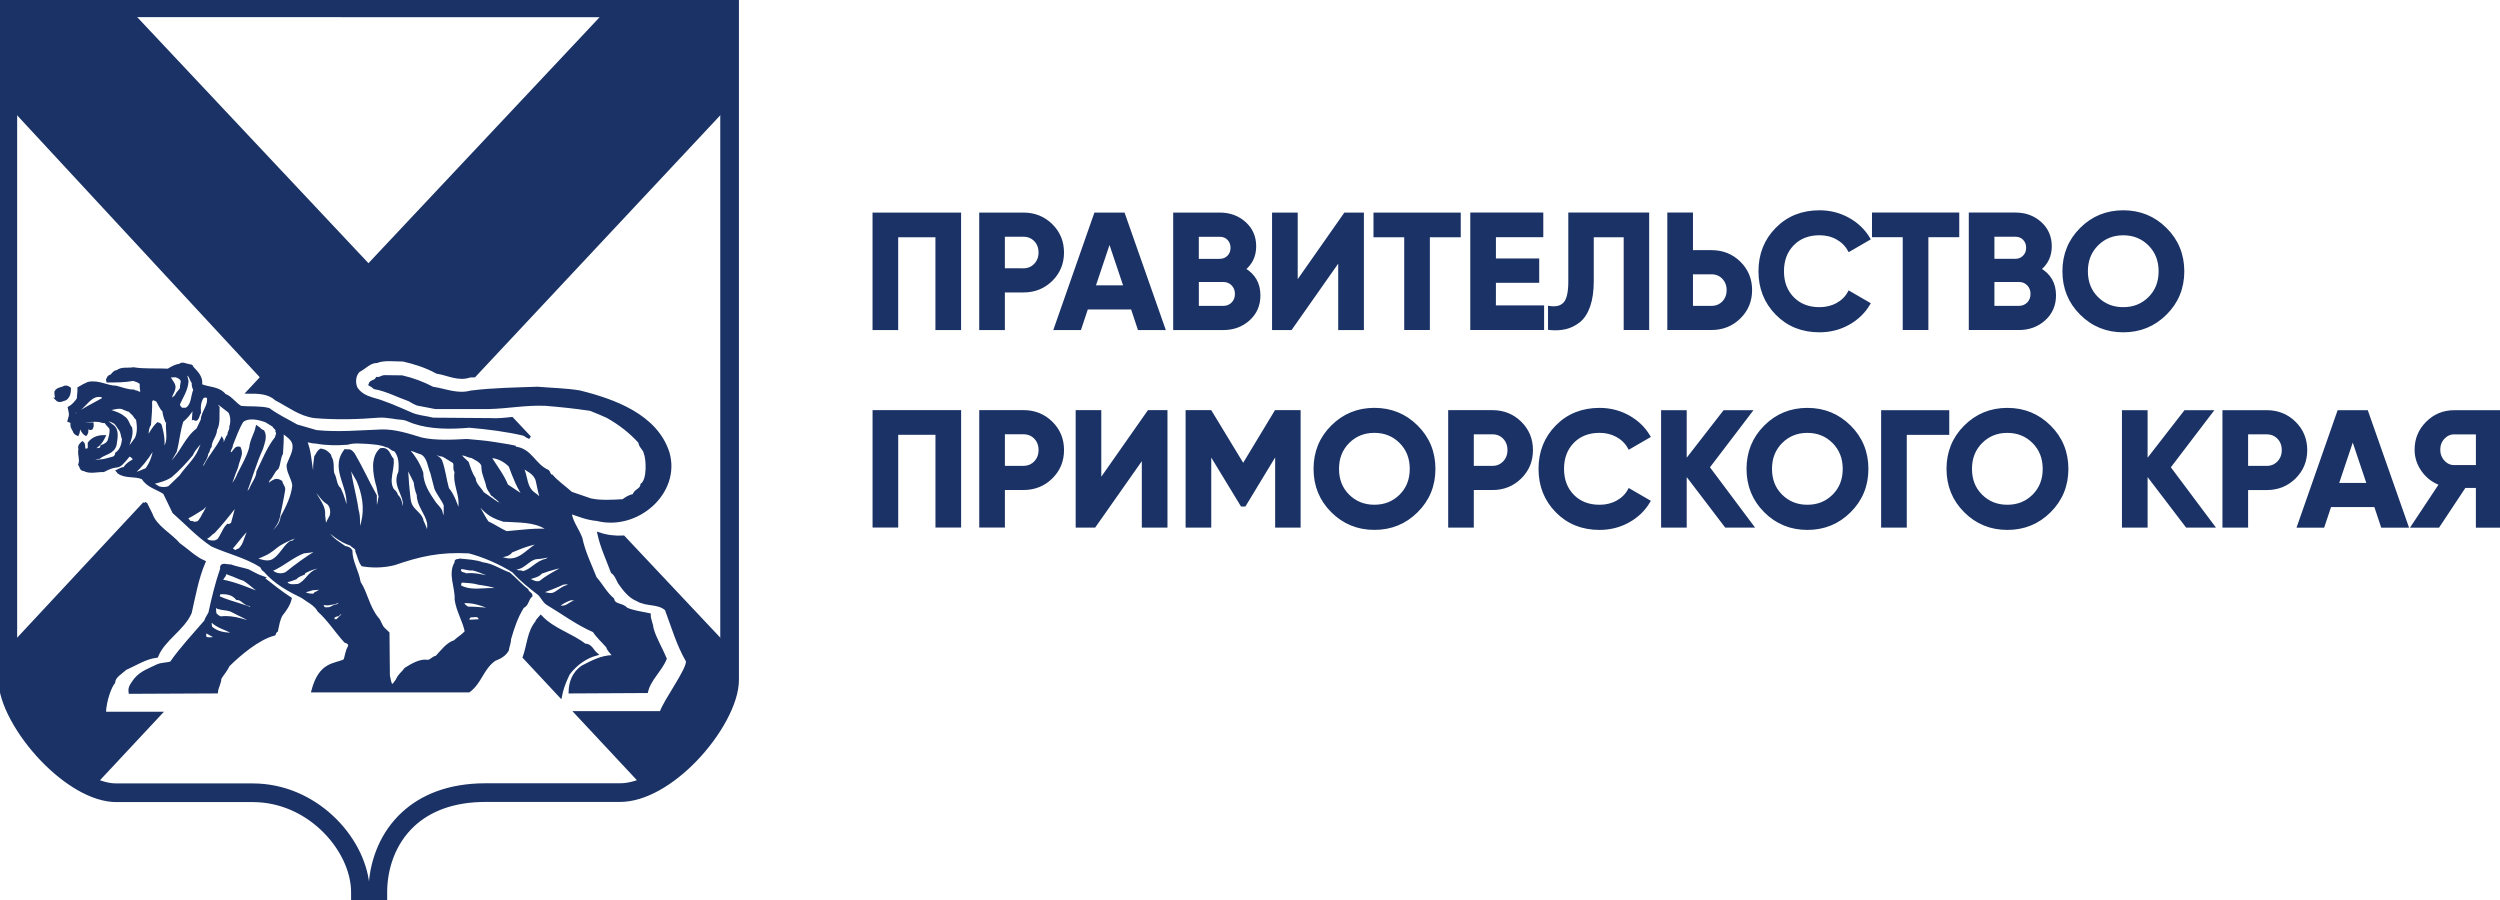
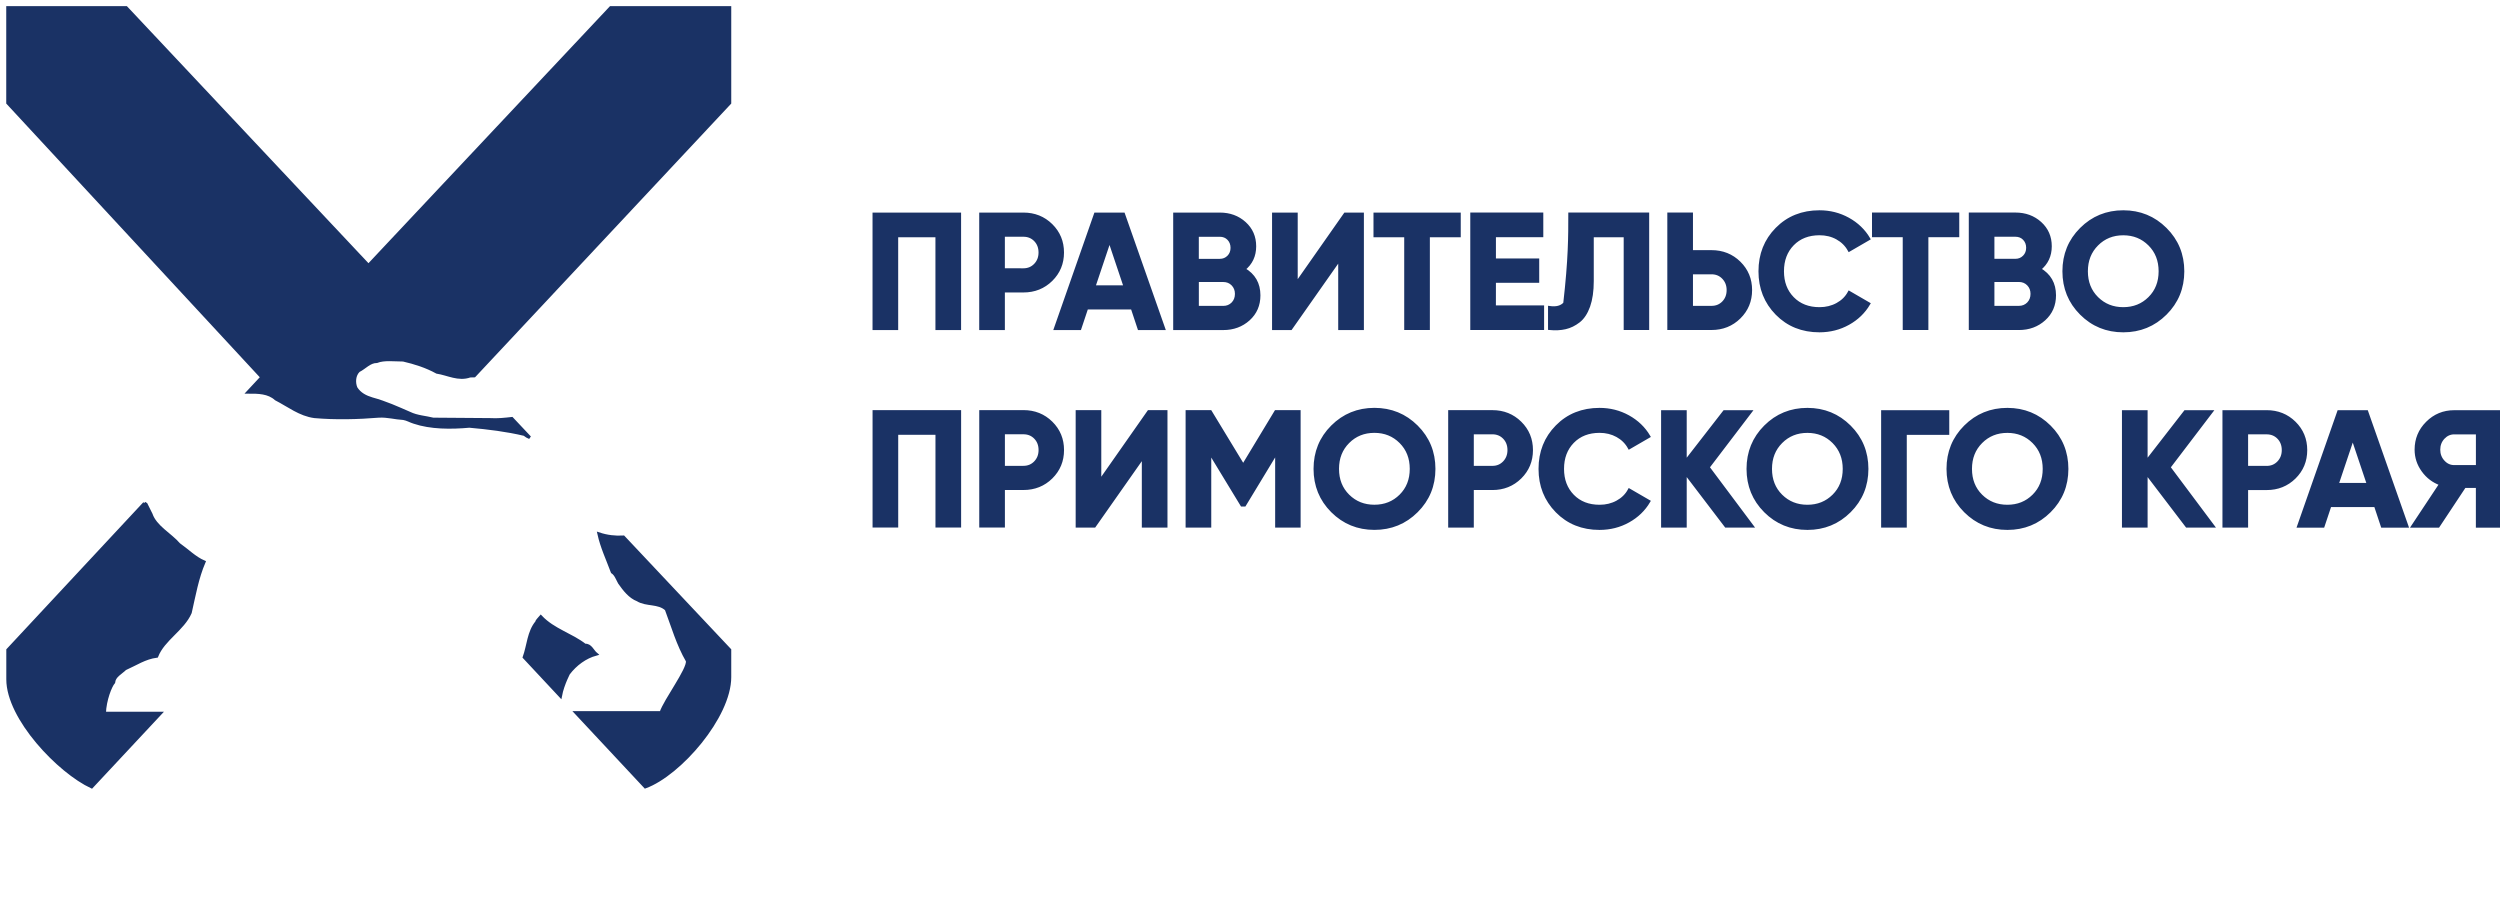
<svg xmlns="http://www.w3.org/2000/svg" viewBox="0 0 807.94 290.88" data-guides="{&quot;vertical&quot;:[],&quot;horizontal&quot;:[]}">
  <defs />
-   <path fill="#1a3265" stroke="#1a3265" fill-opacity="1" stroke-width="1" stroke-opacity="1" clip-rule="evenodd" color="rgb(51, 51, 51)" text-rendering="geometricprecision" class="fil0" id="tSvg130cf3d3617" title="Path 53" d="M5.046 219.786C5.046 225.846 10.275 234.856 17.295 242.136C23.595 248.676 31.225 253.686 37.615 253.686C52.315 253.686 67.014 253.686 81.714 253.686C91.754 253.686 100.634 257.866 107.194 263.935C113.804 270.045 118.084 278.125 118.864 285.835C119.13 285.835 119.397 285.835 119.664 285.835C120.214 277.705 123.444 269.165 130.214 262.906C136.213 257.356 144.923 253.636 156.923 253.636C171.403 253.636 185.882 253.636 200.362 253.636C207.052 253.636 214.682 248.736 220.952 242.316C228.062 235.016 233.272 225.916 233.272 219.796C233.272 148.224 233.272 76.652 233.272 5.08C157.196 5.06 81.121 5.04 5.046 5.02C5.046 76.609 5.046 148.197 5.046 219.786ZM13.675 245.626C5.846 237.496 0.006 227.106 0.006 219.786C0.006 146.524 0.006 73.262 0.006 0C79.434 0.02 158.873 0.04 238.302 0.06C238.302 73.302 238.302 146.544 238.302 219.786C238.302 227.166 232.482 237.656 224.552 245.806C217.442 253.106 208.522 258.666 200.362 258.666C185.882 258.666 171.403 258.666 156.923 258.666C146.323 258.666 138.743 261.846 133.623 266.575C127.293 272.425 124.624 280.725 124.624 288.345C124.624 289.185 124.624 290.025 124.624 290.865C121.07 290.865 117.517 290.865 113.964 290.865C113.964 290.025 113.964 289.185 113.964 288.345C113.964 281.275 110.114 273.455 103.794 267.605C98.104 262.346 90.414 258.716 81.714 258.716C67.014 258.716 52.315 258.716 37.615 258.716C29.745 258.716 20.815 253.036 13.675 245.626Z" />
  <path fill="#1a3265" stroke="#1a3265" fill-opacity="1" stroke-width="1" stroke-opacity="1" clip-rule="evenodd" color="rgb(51, 51, 51)" fill-rule="evenodd" text-rendering="geometricprecision" class="fil1" id="tSvg196885f0269" title="Path 54" d="M208.532 254.296C219.712 250.196 235.822 231.586 235.822 218.826C235.822 215.896 235.822 212.966 235.822 210.036C224.379 197.88 212.935 185.724 201.492 173.567C198.862 173.727 196.182 173.427 193.562 172.547C194.502 176.807 196.332 180.667 197.892 184.857C199.042 185.607 199.512 187.087 200.192 188.307C201.752 190.537 203.572 192.907 206.072 193.857C208.912 195.617 212.762 194.537 215.342 196.897C217.442 202.446 219.062 208.256 222.172 213.606C222.512 216.376 215.002 226.256 213.642 230.316C204.472 230.316 195.302 230.316 186.132 230.316C193.596 238.309 201.059 246.302 208.532 254.296ZM171.203 141.398C169.276 139.351 167.35 137.304 165.423 135.258C163.133 135.518 160.823 135.768 158.393 135.618C152.26 135.571 146.126 135.524 139.993 135.478C137.553 134.868 134.783 134.738 132.413 133.588C128.353 131.828 124.704 130.138 120.234 128.918C118.204 128.308 116.244 127.358 115.024 125.398C114.284 123.638 114.414 121.208 115.904 119.788C117.864 118.838 119.424 116.808 121.784 116.808C124.154 115.868 127.534 116.338 130.314 116.338C134.103 117.218 137.753 118.368 141.203 120.268C144.723 120.808 148.173 122.838 151.893 121.488C152.363 121.488 152.823 121.478 153.283 121.458C180.796 92.062 208.309 62.666 235.822 33.269C235.822 23.006 235.822 12.743 235.822 2.48C223.002 2.48 210.182 2.48 197.362 2.48C171.266 30.25 145.17 58.019 119.074 85.788C92.977 58.019 66.881 30.25 40.785 2.48C28.029 2.48 15.272 2.48 2.516 2.48C2.516 12.743 2.516 23.006 2.516 33.269C29.889 62.819 57.261 92.368 84.634 121.918C83.144 123.518 81.654 125.118 80.164 126.718C83.504 126.708 86.784 126.748 89.184 128.938C93.244 131.028 96.954 134.008 101.624 134.618C108.454 135.228 115.764 135.028 122.464 134.478C125.303 134.338 127.674 135.088 130.374 135.228C131.593 135.428 132.673 136.108 133.823 136.448C139.173 138.268 145.733 138.268 151.683 137.728C157.763 138.268 163.793 139.008 169.473 140.368C170.013 140.828 170.593 141.148 171.203 141.398ZM46.695 162.647C31.975 178.447 17.255 194.247 2.536 210.046C2.536 213.213 2.536 216.38 2.536 219.546C2.536 232.176 19.105 249.426 29.625 254.296C37.025 246.372 44.425 238.449 51.825 230.526C45.795 230.526 39.765 230.526 33.735 230.526C33.875 226.196 35.695 221.666 36.715 220.516C36.925 218.416 39.085 217.466 40.435 216.116C43.815 214.626 46.855 212.536 50.645 212.056C52.805 206.576 59.105 203.397 61.465 197.987C62.745 192.367 63.695 186.827 65.925 181.617C62.945 180.337 60.515 177.827 57.805 175.937C55.025 172.687 50.225 170.327 48.805 166.197C48.265 165.114 47.725 164.03 47.185 162.947C47.025 162.847 46.855 162.737 46.685 162.637C46.688 162.641 46.692 162.644 46.695 162.647ZM169.423 212.406C173.319 216.58 177.216 220.753 181.113 224.926C181.863 220.926 184.143 216.866 183.702 217.676C186.002 214.636 189.172 212.336 192.632 211.386C191.482 210.436 190.802 208.346 189.052 208.546C184.523 205.036 178.903 203.677 174.783 199.347C174.303 199.957 173.493 200.566 173.493 201.047C170.843 204.207 170.783 208.626 169.423 212.406Z" />
-   <path fill="#1a3265" stroke="#1a3265" fill-opacity="1" stroke-width="1" stroke-opacity="1" clip-rule="evenodd" color="rgb(51, 51, 51)" fill-rule="evenodd" text-rendering="geometricprecision" class="fil1" id="tSvgf067dfdb69" title="Path 55" d="M69.894 205.917C69.894 206.117 69.894 206.246 69.695 206.436C68.585 206.237 66.945 206.896 66.155 205.917C66.155 205.436 66.155 204.957 66.155 204.476C66.415 204.607 66.415 204.216 66.485 204.017C67.621 204.65 68.758 205.283 69.894 205.917ZM68.654 200.806C70.484 202.517 72.774 203.036 74.944 204.147C75.534 204.147 76.124 204.207 76.714 204.476C76.644 204.737 76.254 204.867 75.994 204.936C73.044 205.066 70.165 204.737 68.075 202.776C68.004 202.256 67.615 200.876 68.404 200.556C68.605 200.487 68.665 200.556 68.654 200.806ZM154.993 199.567C155.82 199.633 156.646 199.7 157.473 199.767C155.773 200.876 153.413 200.617 151.253 200.806C151.253 200.35 151.253 199.893 151.253 199.437C151.643 199.637 151.713 199.107 151.973 198.977C153.023 199.177 154.393 198.457 154.993 199.567ZM112.474 197.147C111.294 198.303 110.114 199.46 108.934 200.617C108.474 200.556 107.824 200.806 107.624 200.227C107.624 199.9 107.624 199.573 107.624 199.247C108.214 199.047 108.544 198.717 109.194 198.657C109.194 198.547 109.194 198.437 109.194 198.327C110.504 198.257 111.224 196.887 112.464 196.757C112.464 196.887 112.464 197.017 112.474 197.147ZM70.415 196.297C71.725 196.757 73.294 196.687 74.604 197.147C77.354 198.587 81.024 200.157 83.844 202.256C80.174 201.077 75.524 199.107 71.335 199.707C70.615 199.507 69.894 198.987 69.434 198.327C69.365 197.677 69.234 196.557 69.434 195.707C69.894 195.707 70.154 196.037 70.415 196.297ZM161.073 196.947C157.993 197.147 154.523 196.487 151.243 196.557C150.583 196.297 150.133 195.837 149.603 195.307C149.623 195.023 149.643 194.74 149.663 194.457C154.053 194.067 157.263 196.287 161.063 196.947C161.066 196.947 161.07 196.947 161.073 196.947ZM187.993 192.557C187.463 193.477 186.882 193.737 185.963 194.387C184.002 195.037 183.083 196.747 180.653 196.087C180.393 196.157 180.263 196.087 180.063 195.897C181.383 194.847 183.213 193.737 184.722 193.467C186.093 193.857 186.423 192.487 187.993 192.557ZM113.374 191.907C113.504 192.297 113.044 192.627 112.844 192.887C111.604 193.537 110.294 194.917 109.114 195.767C107.804 195.767 107.414 196.557 106.234 196.747C105.734 196.747 105.234 196.747 104.734 196.747C104.274 196.287 104.274 195.627 103.624 195.367C104.414 194.647 105.594 195.437 106.564 195.037C109.054 194.777 111.414 193.527 113.374 191.907ZM76.624 193.407C78.264 193.347 79.114 195.377 80.884 195.377C82.194 196.887 83.704 197.537 85.274 198.527C85.274 198.637 85.274 198.747 85.274 198.857C80.624 195.847 75.314 195.257 70.465 193.027C70.605 192.497 70.605 191.977 70.865 191.587C73.154 191.387 75.194 191.717 76.624 193.407ZM108.594 190.067C106.884 191.507 103.814 190.137 102.364 191.707C101.774 191.577 101.844 192.227 101.444 192.357C100.334 192.357 99.284 192.357 98.494 191.707C97.974 191.837 97.584 191.377 97.384 190.987C98.564 190.987 99.674 190.727 100.864 190.267C103.414 190.067 106.034 189.937 108.594 189.617C108.594 189.77 108.594 189.923 108.594 190.067ZM187.002 187.907C187.002 187.977 187.072 188.037 187.132 188.107C185.893 188.567 184.382 188.827 183.202 189.617C181.633 190.007 180.523 191.257 179.143 191.907C177.773 192.557 176.263 191.777 174.823 191.647C174.823 191.537 174.823 191.427 174.823 191.317C177.113 190.467 179.673 189.547 181.963 188.437C183.732 188.367 185.303 188.047 187.002 187.907ZM154.773 188.497C156.673 188.757 158.763 189.087 160.533 189.737C161.123 190.717 163.023 190.327 164.073 191.377C158.893 189.217 153.533 192.167 148.683 189.607C148.423 189.147 148.423 188.097 149.273 187.777C151.173 187.907 153.003 187.967 154.773 188.497ZM78.914 187.247C81.274 188.757 83.504 191.047 85.724 192.487C81.334 190.917 76.294 188.557 71.635 187.767C71.575 186.517 72.555 186.457 72.684 185.277C73.004 184.757 73.734 185.277 74.124 185.407C75.824 185.937 77.264 186.787 78.904 187.237C78.908 187.24 78.911 187.243 78.914 187.247ZM152.743 183.837C155.563 184.487 158.443 186.127 161.383 186.917C157.653 187.047 154.503 185.277 150.573 185.807C149.923 185.347 148.943 185.547 148.483 184.557C148.613 184.037 148.353 183.707 148.683 183.447C150.193 183.317 151.303 184.037 152.743 183.837ZM80.094 184.427C81.734 185.217 83.174 186.127 84.944 186.717C84.898 186.74 84.851 186.763 84.804 186.787C87.694 189.077 90.764 191.507 93.784 193.467C93.384 195.237 92.144 197.137 90.834 198.707C89.984 200.277 89.724 202.047 89.334 203.816C88.874 204.017 88.804 204.536 88.614 204.927C83.434 206.237 77.284 211.476 73.674 215.076C73.084 216.586 71.844 217.826 71.055 219.206C70.995 220.846 70.075 222.026 69.945 223.596C60.645 223.639 51.345 223.683 42.045 223.726C41.785 221.956 42.765 221.036 43.815 219.536C45.845 217.176 48.465 216.396 50.955 215.146C52.335 214.556 53.965 214.686 55.335 214.226C58.675 209.436 62.545 205.376 66.475 200.797C66.735 199.757 67.454 198.967 67.855 198.047C68.835 193.397 70.085 188.347 71.654 183.827C71.264 181.927 73.624 183.047 74.534 182.907C76.304 183.557 78.264 183.887 80.094 184.427ZM184.833 182.787C183.912 183.767 182.153 182.717 181.103 184.097C178.873 185.347 176.643 186.527 174.553 188.227C172.843 188.687 171.733 187.637 170.293 187.117C171.673 186.327 173.893 186.267 174.813 184.957C178.023 183.777 181.363 182.867 184.833 182.467C184.833 182.577 184.833 182.687 184.833 182.787ZM108.584 181.737C107.134 183.177 104.064 182.987 102.554 184.357C99.934 185.077 99.014 188.217 96.394 189.207C95.084 189.267 93.374 189.667 92.464 188.417C92.004 188.287 91.224 188.217 91.224 187.767C92.664 187.897 94.104 187.307 95.484 186.787C96.134 186.067 97.184 185.677 98.104 185.277C98.104 185.167 98.104 185.057 98.104 184.947C99.674 184.157 100.994 183.507 102.894 183.177C104.794 182.717 106.624 182.067 108.584 181.737ZM182.143 179.117C180.433 179.967 178.213 179.837 176.573 181.077C173.493 181.607 171.793 184.617 168.783 185.137C168.523 184.547 167.533 185.007 167.083 184.677C166.553 184.417 165.773 184.147 165.703 183.497C168.983 184.147 170.423 180.677 173.243 180.227C176.313 180.037 179.133 179.117 182.153 178.717C182.153 178.847 182.153 178.977 182.143 179.117ZM105.504 177.417C104.514 177.877 103.734 178.197 102.484 178.337C99.074 180.237 95.674 182.857 92.524 185.347C90.824 186.137 88.864 185.807 87.614 184.497C87.354 184.437 87.354 184.167 87.354 183.977C88.084 184.167 88.534 183.717 89.054 183.517C92.204 181.887 94.624 179.717 98.094 178.347C100.394 178.147 103.074 177.557 105.504 177.417ZM177.753 175.057C171.663 174.667 169.433 182.397 163.083 180.757C162.293 180.367 161.113 180.627 160.463 180.107C161.763 179.257 164.063 179.907 165.173 178.137C169.173 176.437 173.163 174.927 177.753 174.867C177.753 174.934 177.753 175 177.753 175.057ZM97.114 173.807C96.334 174.267 95.214 174.397 94.754 175.247C94.494 175.317 94.104 175.177 93.904 175.317C91.744 176.887 90.634 179.907 88.074 181.277C86.234 182.067 84.274 181.277 82.504 180.747C82.504 180.487 82.634 180.287 82.834 180.287C83.944 179.757 85.914 179.107 87.164 178.187C88.144 177.597 89.384 176.417 90.374 175.827C92.404 174.647 94.634 173.537 97.184 173.077C97.704 173.277 97.114 173.537 97.114 173.807ZM82.184 167.327C81.134 169.617 80.284 171.917 79.364 174.267C78.974 175.577 78.444 176.757 77.334 177.737C77.074 177.867 76.684 177.737 76.554 178.127C75.504 178.657 75.244 177.207 74.194 177.607C76.294 175.577 77.534 173.347 79.894 171.117C79.764 170.007 80.814 169.347 81.004 168.367C81.534 168.237 81.654 167.517 81.924 167.187C82.011 167.231 82.098 167.274 82.184 167.327ZM76.614 163.587C76.154 165.487 75.564 167.587 75.044 169.487C74.454 169.417 74.194 170.077 73.604 169.817C72.165 171.257 71.835 173.287 70.394 174.857C70.064 174.727 69.865 174.987 69.745 175.117C68.365 175.247 66.735 175.247 66.135 173.807C67.445 173.617 67.844 172.557 69.014 171.907C71.305 169.477 73.534 166.727 75.894 163.647C76.424 162.927 76.744 162.077 77.334 161.417C76.944 162.077 77.264 163.187 76.614 163.587ZM162.753 168.107C167.533 168.437 172.573 168.107 176.513 170.597C176.973 171.187 177.753 170.987 178.273 171.517C173.423 170.997 168.383 171.777 163.663 172.167C161.563 171.247 159.663 169.877 157.633 168.957C156.983 168.627 152.523 159.987 152.913 160.707C156.773 164.967 157.503 166.477 162.743 168.117C162.746 168.114 162.75 168.11 162.753 168.107ZM69.995 158.277C69.534 160.897 67.445 162.927 66.395 165.357C65.605 166.537 65.215 167.847 64.105 168.897C63.575 168.957 63.125 169.217 62.525 169.087C62.265 168.757 61.545 168.957 61.155 168.697C60.825 168.237 60.435 167.717 60.045 167.327C62.015 166.537 63.515 165.357 65.415 164.247C67.504 162.477 68.424 160.257 69.665 158.287C69.775 158.287 69.885 158.287 69.995 158.277ZM101.444 157.887C103.214 159.267 104.124 161.487 106.024 162.537C107.134 163.457 107.404 165.217 107.074 166.597C106.684 167.717 105.694 168.627 105.834 169.937C105.304 169.877 105.304 169.217 104.854 168.957C104.744 167.997 104.634 167.037 104.524 166.077C104.547 166.077 104.571 166.077 104.594 166.077C104.664 162.867 101.774 160.637 101.124 157.887C101.234 157.887 101.344 157.887 101.444 157.887ZM173.633 155.337C174.083 157.497 174.553 160.117 175.463 162.277C174.543 161.427 173.753 160.377 172.713 159.727C169.633 157.697 170.163 154.097 168.783 151.277C168.739 151.014 168.696 150.751 168.653 150.487C170.293 151.927 172.903 152.577 173.633 155.337ZM131.183 149.967C132.163 151.667 133.143 153.697 134.193 155.737C134.323 157.107 134.653 158.617 135.173 159.867C135.173 163.337 137.793 165.627 138.513 168.967C138.713 170.477 138.453 171.787 137.923 172.957C137.723 171.457 137.133 169.877 136.423 168.507C136.223 166.667 134.263 165.497 133.213 164.047C132.033 162.477 132.163 160.377 131.903 158.477C131.513 155.597 131.703 152.907 130.983 149.957C131.05 149.957 131.117 149.957 131.183 149.967ZM113.364 150.037C113.564 152.007 114.614 153.247 115.654 155.147C117.494 159.407 118.414 164.187 117.164 168.967C116.714 170.607 116.184 172.117 115.984 173.687C115.594 170.867 116.244 167.527 115.394 164.837C114.614 159.207 112.774 154.027 112.644 148.457C113.364 148.527 113.034 149.567 113.364 150.037ZM164.853 150.497C166.233 154.167 167.613 158.027 170.163 161.177C167.873 159.737 166.103 158.427 163.743 156.917C162.503 153.767 160.403 151.147 158.503 148.067C158.303 147.808 157.783 147.938 157.653 147.477C160.533 147.407 162.893 148.527 164.853 150.497ZM152.533 147.548C153.583 148.197 156.263 149.187 156.073 151.017C156.133 153.307 157.323 155.207 157.643 157.237C157.903 158.157 158.693 159.007 159.083 159.787C159.673 159.987 160.063 160.897 160.723 160.897C160.723 161.687 161.633 161.227 161.573 162.007C162.223 162.397 162.753 163.187 163.473 163.247C163.403 164.227 164.453 164.427 164.783 165.217C161.763 163.577 158.883 161.417 155.943 159.387C155.223 158.007 153.383 156.637 153.253 154.797C152.203 153.157 151.613 151.397 151.023 149.557C151.023 149.487 148.343 147.197 148.403 146.808C150.113 146.347 151.153 147.458 152.523 147.528C152.526 147.534 152.53 147.541 152.533 147.548ZM142.973 147.018C144.083 147.548 145.133 148.327 146.253 148.987C147.753 149.577 146.453 151.537 147.433 152.397C146.713 155.737 148.683 159.147 148.683 162.417C148.683 163.337 148.753 164.707 148.423 165.757C147.313 163.207 146.523 160.187 144.623 157.957C143.773 154.947 143.443 151.737 142.393 148.917C141.733 147.738 140.293 147.548 139.843 146.298C141.083 146.107 141.733 147.148 142.973 147.018ZM136.223 146.368C138.583 147.618 138.653 150.687 139.563 152.787C140 154.467 140.437 156.147 140.873 157.827C141.723 159.797 143.033 161.167 143.893 163.197C144.013 165.357 143.503 167.517 144.413 169.677C144.26 169.654 144.107 169.63 143.953 169.607C143.493 168.107 142.713 166.657 142.383 165.027C141.983 164.307 141.063 163.387 140.483 162.667C138.383 159.587 136.353 156.637 136.283 152.777C135.303 150.027 133.863 147.727 131.963 145.507C131.637 145.377 131.31 145.248 130.983 145.118C133.073 144.787 134.453 145.968 136.223 146.368ZM47.335 151.807C45.965 152.137 44.585 153.317 42.955 152.917C45.385 150.757 47.335 148.337 49.045 145.577C49.371 145.054 49.698 144.531 50.025 144.007C49.955 146.958 48.975 149.577 47.335 151.807ZM102.434 142.898C105.584 143.488 109.054 143.488 112.324 143.227C114.284 142.567 116.774 142.898 118.874 142.968C120.974 143.167 123.134 143.227 124.963 144.077C126.013 144.077 126.603 145.387 127.644 145.327C129.413 147.227 129.483 149.977 129.224 152.597C126.864 157.387 132.173 160.397 130.333 165.237C129.353 163.867 129.744 161.307 128.113 160.197C128.113 159.547 127.523 158.887 126.933 158.427C124.963 155.417 127.064 151.947 126.734 148.467C125.553 147.227 125.553 144.868 123.064 145.327C120.184 147.947 121.034 152.987 121.884 156.267C122.344 157.387 122.344 159.017 122.864 160.397C122.604 161.507 122.604 162.757 122.014 163.807C122.084 165.707 121.034 167.537 121.494 169.307C121.094 166.557 121.354 163.277 121.294 160.207C118.604 155.357 116.904 151.427 114.224 146.847C112.984 145.208 112.784 145.868 111.604 145.667C106.694 152.017 114.424 158.247 111.994 165.257C111.474 162.837 110.814 160.277 109.704 158.047C108.194 156.737 108.524 154.707 107.544 153.067C107.144 151.427 107.674 149.207 106.694 147.827C106.624 146.847 105.704 146.387 104.924 145.798C104.531 145.688 104.137 145.577 103.744 145.468C102.764 145.988 102.634 146.907 102.044 147.627C101.644 150.377 101.254 153.457 102.764 155.877C102.654 155.877 102.544 155.877 102.434 155.877C101.644 155.357 101.844 154.497 101.124 153.787C100.144 150.707 100.344 147.037 99.164 143.697C99.034 142.388 97.394 142.907 97.064 141.728C98.834 142.258 100.534 142.847 102.434 142.898ZM66.075 141.588C65.615 143.097 65.025 144.338 64.435 145.778C63.135 148.727 60.315 151.217 58.415 153.967C57.191 155.147 55.968 156.327 54.745 157.507C53.705 158.027 52.195 157.967 51.215 157.637C50.425 157.047 49.445 156.717 48.985 156.067C51.145 155.537 53.245 155.087 55.145 153.837C57.565 151.807 59.925 149.247 61.885 146.887C62.735 144.857 64.375 143.618 65.555 141.778C65.755 141.708 65.885 141.518 66.075 141.588ZM91.614 139.758C92.864 140.678 94.494 141.718 94.954 143.357C95.484 145.907 93.844 148.077 93.114 150.367C93.114 152.797 94.754 154.557 94.954 156.917C94.554 160.717 92.864 163.927 91.154 167.137C90.754 171.067 86.574 172.577 84.934 175.917C84.824 175.917 84.714 175.917 84.604 175.917C85.584 172.447 89.384 170.547 89.974 166.947C90.564 164.057 91.224 161.177 91.684 158.167C91.684 157.247 90.904 156.597 90.764 155.747C90.244 155.417 89.584 155.087 88.874 155.357C87.494 155.947 86.444 156.997 85.464 158.177C85.324 156.937 86.504 156.147 86.704 154.967C88.014 153.857 88.204 152.277 89.584 151.237C90.234 149.727 90.174 147.968 90.964 146.518C91.094 144.298 91.294 141.738 91.154 139.778C91.308 139.778 91.461 139.778 91.614 139.758ZM88.474 137.528C88.674 138.248 89.724 138.448 89.524 139.428C90.044 140.018 89.384 140.928 89.324 141.518C86.764 144.667 85.134 148.917 83.364 152.517C83.304 154.487 81.734 156.247 81.004 158.147C80.614 158.867 79.824 159.457 79.104 159.527C80.944 154.807 82.314 149.697 84.544 144.847C85.004 143.208 85.914 141.178 85.004 139.478C84.154 139.218 83.824 138.558 83.104 138.098C82.644 140.328 81.274 142.158 81.014 144.778C80.164 147.857 78.524 150.547 77.154 153.297C76.494 155.197 75.314 156.637 74.014 158.207C73.881 158.207 73.748 158.207 73.614 158.207C74.794 155.917 75.384 153.357 76.434 151.007C76.754 149.497 77.284 148.387 77.674 146.748C77.744 146.097 77.604 145.438 77.344 144.847C75.704 144.458 75.774 147.007 74.194 146.618C73.734 145.438 74.784 144.847 74.784 143.738C75.894 141.118 76.744 138.368 78.254 136.008C80.414 134.308 83.764 135.218 85.984 136.008C86.814 136.511 87.644 137.014 88.474 137.528ZM37.125 136.478C37.715 136.998 38.045 137.528 38.625 138.438C39.545 139.358 39.475 140.868 39.935 141.978C39.735 143.748 39.215 145.518 37.705 146.627C37.705 147.218 37.185 147.808 36.725 148.007C35.215 148.397 33.775 148.927 32.205 148.987C30.955 149.187 29.315 148.397 27.945 148.397C27.945 148.287 27.945 148.178 27.945 148.067C29.299 147.981 30.652 147.894 32.005 147.808C33.705 146.368 36.455 146.368 37.185 143.748C37.445 141.718 38.295 138.708 35.865 137.398C34.625 136.288 33.315 135.368 31.675 135.168C31.485 134.968 31.485 134.778 31.545 134.648C33.515 135.108 35.415 135.498 37.125 136.478ZM43.345 134.048C43.605 134.578 44.005 135.028 44.455 135.488C44.785 137.588 44.985 139.678 44.065 141.708C43.275 142.757 42.225 144.398 41.185 145.447C41.118 145.381 41.052 145.314 40.985 145.248C41.385 142.958 42.755 140.858 42.235 138.368C41.315 137.258 41.195 135.688 39.945 134.958C38.505 133.718 36.535 133.258 34.705 132.598C34.505 133.128 33.655 132.728 33.195 132.858C33.195 132.704 33.195 132.551 33.195 132.398C33.585 132.468 34.245 132.468 34.435 132.068C36.535 132.328 38.365 130.888 40.265 132.068C40.795 132.198 41.245 132.528 41.835 132.598C42.338 133.078 42.842 133.558 43.345 134.048ZM74.194 132.998C75.044 134.308 75.114 136.538 74.594 137.978C74.794 139.028 73.874 139.618 74.004 140.668C73.154 141.458 73.084 142.898 72.294 143.877C71.314 143.748 72.034 142.567 71.704 141.978C70.195 144.988 67.775 147.548 66.335 150.557C65.875 150.947 65.675 151.667 65.025 151.667C64.695 149.697 66.865 148.397 66.795 146.357C67.454 146.157 67.254 144.847 67.904 144.268C67.975 142.238 69.544 140.928 69.674 138.828C70.784 136.798 70.335 134.048 70.465 131.688C69.874 131.158 70.204 130.308 69.615 129.788C69.768 129.788 69.921 129.788 70.075 129.788C71.448 130.858 72.821 131.928 74.194 132.998ZM50.875 129.388C51.525 130.438 51.915 131.748 52.965 132.728C53.035 133.778 53.495 135.218 53.815 136.008C53.968 136.008 54.121 136.008 54.275 136.008C53.745 138.628 54.865 141.508 53.745 143.868C53.285 144.847 53.415 146.227 52.505 146.877C52.395 146.724 52.285 146.571 52.175 146.417C53.155 143.727 52.575 140.388 51.845 137.708C51.845 137.248 51.385 137.118 50.995 136.988C49.555 138.368 48.645 140.068 47.785 141.708C47.455 141.968 46.935 141.708 46.675 142.098C46.875 141.248 47.265 140.988 47.525 140.268C47.585 139.148 47.725 138.038 48.315 137.118C48.505 134.698 48.765 131.808 48.645 129.648C48.908 129.278 49.172 128.908 49.435 128.538C49.695 129.058 50.415 129.058 50.875 129.388ZM67.445 129.058C67.445 131.618 65.475 133.318 65.345 135.808C64.865 136.811 64.385 137.814 63.905 138.818C60.245 141.508 58.795 146.218 55.525 149.427C54.735 150.607 53.235 151.917 51.855 152.177C53.945 150.537 55.395 148.048 56.645 145.827C57.495 142.618 57.755 139.078 58.805 135.998C60.185 134.888 61.355 133.448 62.215 131.938C62.475 131.808 62.675 132.068 62.745 132.268C62.678 133.251 62.611 134.234 62.545 135.218C62.945 135.148 63.135 135.738 63.465 135.408C64.115 134.758 63.995 133.898 64.445 133.318C64.315 131.548 64.385 129.518 65.565 128.138C66.485 127.808 67.465 127.948 67.465 129.058C67.458 129.058 67.451 129.058 67.445 129.058ZM33.445 128.538C33.508 128.648 33.572 128.758 33.635 128.868C30.425 130.698 27.155 132.208 23.945 134.498C23.945 134.108 23.545 133.188 24.275 132.988C27.485 131.808 29.055 126.758 33.185 127.948C33.272 128.144 33.358 128.341 33.445 128.538ZM58.925 123.298C58.855 124.018 58.595 124.668 58.665 125.458C58.205 126.508 57.355 126.898 57.025 127.888C56.435 128.608 55.785 128.938 54.995 129.388C54.795 127.358 57.025 125.918 55.915 124.018C55.395 123.298 55.135 122.578 54.545 122.048C54.735 121.198 55.915 121.588 56.705 121.398C57.695 121.658 58.795 122.188 58.925 123.298ZM62.465 123.628C62.395 124.548 62.595 125.268 62.995 125.988C62.075 127.888 62.465 130.968 60.175 132.278C59.671 132.278 59.168 132.278 58.665 132.278C58.145 131.818 57.745 131.428 57.615 130.638C58.665 128.278 60.235 126.058 60.435 123.238C60.245 122.388 60.115 121.598 59.785 120.748C61.685 120.678 61.545 122.578 62.465 123.628ZM61.345 118.058C62.855 119.768 64.825 121.268 64.885 123.558C64.745 123.628 64.555 123.488 64.425 123.688C64.955 123.758 64.825 124.338 64.955 124.608C67.575 125.658 70.654 125.328 72.615 127.758C74.584 128.408 75.954 130.708 77.854 131.688C80.794 131.948 84.014 131.618 86.824 132.338C89.644 134.438 92.784 135.878 95.864 137.648C97.981 138.261 100.097 138.874 102.214 139.488C109.164 140.208 116.304 139.548 123.244 139.288C127.694 139.158 132.153 140.668 136.273 141.908C140.793 142.887 146.103 142.627 150.883 142.368C153.833 142.627 157.043 142.887 159.793 143.347C161.953 143.738 164.183 143.998 166.213 144.458C166.213 144.567 166.213 144.678 166.213 144.787C171.583 145.248 172.443 150.287 177.023 152.317C177.483 152.777 177.483 153.827 178.263 153.827C180.163 155.987 182.463 157.497 184.553 159.397C186.649 160.117 188.746 160.837 190.842 161.557C194.122 162.277 198.042 162.017 201.392 161.817C202.442 160.967 203.682 160.317 204.862 160.117C205.262 158.477 207.292 158.407 207.482 156.647C209.712 155.007 209.322 148.267 208.532 146.368C208.332 145.058 206.822 144.278 206.822 142.898C203.682 139.428 200.332 136.878 196.272 134.578C194.372 133.728 193.122 133.198 190.832 132.288C186.042 131.568 181.133 131.038 176.223 130.648C169.733 130.388 164.173 131.568 157.883 131.698C152.163 131.698 146.443 131.698 140.723 131.698C138.78 131.324 136.837 130.951 134.893 130.578C133.643 130.058 133.443 129.858 132.273 129.208C128.543 127.898 125.064 125.998 121.074 125.278C120.614 124.888 120.094 124.488 119.574 124.228C119.894 123.118 121.334 123.438 121.864 122.328C122.844 122.458 123.444 121.738 124.294 121.738C126.17 121.761 128.047 121.785 129.923 121.808C133.393 122.598 136.673 123.838 139.823 125.478C143.883 126.068 147.813 127.908 152.143 126.728C159.283 125.808 166.483 125.748 173.693 125.478C178.213 125.868 182.863 125.938 187.252 126.658C198.382 129.408 212.072 134.328 215.882 146.377C219.542 159.217 205.862 171.137 192.952 167.867C189.812 167.607 187.123 166.497 184.243 165.507C184.433 168.457 186.602 171.007 187.713 173.957C188.692 178.607 190.592 182.277 192.362 186.797C194.262 188.897 195.702 191.777 198.002 193.677C198.462 195.967 201.142 195.187 202.382 196.817C204.612 197.797 207.302 198.127 209.792 198.647C209.792 200.287 210.582 201.536 210.712 203.107C211.632 206.446 213.532 209.396 214.972 212.866C213.602 216.406 209.862 219.486 208.942 223.476C200.712 223.519 192.482 223.563 184.252 223.606C184.312 220.396 185.493 217.446 188.243 215.546C191.322 213.976 194.332 212.276 198.062 212.206C198.322 212.076 198.132 211.816 198.202 211.616C197.482 210.766 196.622 209.916 196.302 208.866C194.932 207.296 193.092 205.656 191.982 203.887C186.542 201.526 181.963 198.057 176.913 195.047C175.673 194.197 175.273 192.887 174.233 191.907C171.353 189.677 168.533 187.517 165.913 184.567C161.653 181.887 156.353 179.587 151.633 178.347C142.003 177.817 135.453 179.397 127.454 182.147C123.914 183.067 120.184 183.067 117.164 182.537C116.184 181.227 115.984 179.587 115.334 178.147C115.534 176.967 114.094 176.707 113.434 175.857C110.224 174.937 106.954 172.187 104.264 169.697C105.114 170.227 104.854 172.127 106.034 172.447C107.474 174.477 109.644 175.717 111.474 176.967C112.254 177.037 112.914 177.297 113.374 177.947C113.434 181.747 115.474 184.497 116.064 188.227C118.354 191.697 118.884 196.157 121.834 199.827C122.684 200.547 123.014 202.517 124.064 203.367C124.5 203.783 124.937 204.2 125.374 204.617C125.417 209.203 125.46 213.79 125.504 218.376C125.834 219.486 125.763 220.666 126.543 221.646C127.394 221.516 127.864 220.466 128.383 219.816C129.233 217.916 129.893 217.916 131.133 216.206C133.233 214.896 135.853 213.386 137.943 213.716C139.253 213.906 139.843 212.536 141.083 212.406C142.663 210.766 144.623 208.016 146.983 207.366C148.293 206.126 149.143 205.797 150.713 204.216C150.123 200.806 147.963 197.537 147.433 193.797C147.633 189.667 145.143 185.477 147.433 181.807C147.103 180.957 148.223 181.277 148.613 181.017C151.103 181.277 153.593 181.347 155.883 182.197C159.153 182.587 161.583 184.427 164.523 185.477C166.353 186.987 168.123 189.077 170.293 190.717C170.423 191.567 171.673 191.897 171.603 192.487C170.293 193.537 170.553 195.367 168.913 196.087C166.883 199.297 165.703 202.897 164.663 206.506C164.663 207.816 164.073 208.936 163.943 210.116C162.573 212.406 160.083 212.866 159.623 213.256C155.753 216.136 155.233 220.526 151.503 223.276C134.71 223.276 117.917 223.276 101.124 223.276C103.554 214.036 108.334 215.086 111.474 213.456C111.934 212.206 112.124 210.306 112.844 209.196C113.374 208.016 112.514 207.556 111.604 207.226C108.784 204.147 106.294 200.217 103.084 197.337C101.904 195.177 99.554 194.197 97.714 192.817C93.384 190.717 88.934 188.297 85.534 184.297C84.944 184.167 84.804 183.377 84.414 182.917C79.434 179.767 73.804 178.527 68.564 176.167C63.845 173.017 60.435 169.217 56.175 165.487C55.171 163.411 54.168 161.334 53.165 159.257C50.805 157.687 47.725 157.097 46.215 154.477C43.665 153.297 40.585 154.287 38.295 152.577C38.225 152.447 38.165 152.317 38.035 152.187C38.755 151.797 39.415 151.467 40.265 151.407C40.985 150.157 42.035 149.507 43.155 148.917C43.415 148.727 43.345 148.327 43.345 148.067C42.825 147.738 42.425 146.887 41.575 147.148C37.125 152.647 39.155 149.047 33.455 152.057C31.355 151.997 29.005 152.777 27.165 151.737C26.115 151.737 26.245 150.757 25.795 150.097C26.385 148.657 25.535 147.018 25.795 145.317C26.125 145.317 26.385 145.387 26.645 145.248C26.385 145.048 26.055 145.118 25.795 144.988C25.595 144.197 26.055 143.678 26.645 143.157C27.495 143.748 26.385 146.037 28.285 145.387C28.935 146.167 29.725 145.317 30.445 145.317C31.425 145.317 32.805 145.507 32.935 144.268C33.855 144.007 35.165 143.218 35.355 142.108C35.685 140.998 36.015 139.888 35.885 138.508C35.425 137.588 34.645 137.328 34.185 136.218C33.465 136.348 32.745 136.088 32.095 135.888C29.015 135.558 26.395 136.478 23.455 136.418C23.082 136.264 22.709 136.111 22.335 135.958C23.055 133.728 22.725 133.468 22.405 131.828C23.585 131.178 24.505 130.058 25.285 129.008C25.285 128.938 25.615 126.128 25.545 125.468C26.925 124.618 27.315 124.488 28.565 123.898C32.035 123.248 34.325 125.078 37.475 125.148C39.375 125.608 41.075 126.388 43.175 126.388C43.565 126.778 44.285 126.518 44.675 127.048C45.112 127.048 45.548 127.048 45.985 127.048C45.725 126.198 45.595 125.018 45.655 123.898C45.065 123.118 43.755 122.848 43.105 122.588C40.355 123.118 37.405 123.118 34.455 123.118C34.985 122.858 34.855 121.678 35.765 121.608C36.555 121.148 36.945 120.038 37.925 120.108C39.245 118.928 41.405 119.518 43.105 119.188C46.705 119.778 50.505 119.448 54.375 119.648C55.555 118.928 56.665 118.208 58.105 118.078C59.025 117.098 60.205 118.338 61.375 118.078C61.365 118.071 61.355 118.065 61.345 118.058ZM22.435 125.588C22.435 126.898 22.245 128.008 21.195 128.858C20.345 129.118 19.165 129.908 18.315 128.988C18.335 128.988 18.355 128.988 18.375 128.988C18.315 128.328 18.055 127.608 18.055 126.698C18.575 125.588 20.215 125.648 20.935 125.128C21.585 124.998 21.985 125.258 22.435 125.588ZM29.505 138.428C28.655 138.688 28.785 137.778 28.265 137.448C27.805 138.238 28.385 139.478 27.735 140.328C26.885 139.868 26.485 138.758 26.035 137.968C25.115 138.358 25.505 139.478 25.055 140.328C24.595 140.128 24.075 139.738 24.005 139.218C23.745 138.628 23.215 138.038 23.215 137.258C25.399 137.171 27.582 137.084 29.765 136.998C29.825 137.458 29.765 138.048 29.505 138.428ZM33.565 141.118C32.715 142.887 31.205 144.988 28.855 144.988C28.855 144.398 28.855 143.808 28.855 143.218C30.035 141.708 31.675 141.118 33.565 141.118Z" />
-   <path fill="#1a3265" stroke="#1a3265" fill-opacity="1" stroke-width="1" stroke-opacity="1" clip-rule="evenodd" color="rgb(51, 51, 51)" text-rendering="geometricprecision" class="fil0" id="tSvg7690132e57" title="Path 56" d="M310.1 69.199C310.1 81.522 310.1 93.845 310.1 106.168C307.67 106.168 305.24 106.168 302.81 106.168C302.81 96.172 302.81 86.175 302.81 76.179C298.464 76.179 294.117 76.179 289.771 76.179C289.771 86.175 289.771 96.172 289.771 106.168C287.341 106.168 284.911 106.168 282.481 106.168C282.481 93.845 282.481 81.522 282.481 69.199C291.687 69.199 300.894 69.199 310.1 69.199ZM330.74 69.199C334.29 69.199 337.29 70.399 339.72 72.789C342.15 75.189 343.36 78.129 343.36 81.609C343.36 85.088 342.15 88.028 339.72 90.428C337.29 92.818 334.3 94.018 330.74 94.018C328.577 94.018 326.413 94.018 324.25 94.018C324.25 98.068 324.25 102.118 324.25 106.168C321.82 106.168 319.39 106.168 316.96 106.168C316.96 93.845 316.96 81.522 316.96 69.199C321.553 69.199 326.147 69.199 330.74 69.199ZM330.74 87.209C332.29 87.209 333.58 86.668 334.6 85.599C335.62 84.528 336.13 83.199 336.13 81.609C336.13 79.989 335.62 78.649 334.6 77.589C333.58 76.539 332.29 76.009 330.74 76.009C328.577 76.009 326.413 76.009 324.25 76.009C324.25 79.739 324.25 83.469 324.25 87.198C326.413 87.198 328.577 87.198 330.74 87.209ZM368.129 106.168C367.393 103.951 366.656 101.735 365.919 99.518C361.01 99.518 356.1 99.518 351.19 99.518C350.45 101.735 349.71 103.951 348.97 106.168C346.346 106.168 343.723 106.168 341.1 106.168C345.413 93.845 349.726 81.522 354.04 69.199C357.05 69.199 360.06 69.199 363.07 69.199C367.399 81.522 371.729 93.845 376.059 106.168C373.419 106.168 370.779 106.168 368.129 106.168ZM353.5 92.708C356.88 92.708 360.26 92.708 363.639 92.708C361.95 87.672 360.26 82.635 358.57 77.599C356.88 82.635 355.19 87.672 353.5 92.708ZM401.979 86.999C405.219 88.868 406.839 91.678 406.839 95.448C406.839 98.588 405.729 101.148 403.509 103.158C401.289 105.158 398.569 106.168 395.329 106.168C390.102 106.168 384.876 106.168 379.649 106.168C379.649 93.845 379.649 81.522 379.649 69.199C384.506 69.199 389.362 69.199 394.219 69.199C397.389 69.199 400.059 70.179 402.219 72.129C404.389 74.089 405.469 76.569 405.469 79.599C405.469 82.659 404.309 85.129 401.979 86.999ZM394.219 76.019C391.789 76.019 389.359 76.019 386.929 76.019C386.929 78.729 386.929 81.439 386.929 84.149C389.359 84.149 391.789 84.149 394.219 84.149C395.349 84.149 396.289 83.759 397.049 82.989C397.809 82.219 398.179 81.249 398.179 80.089C398.179 78.929 397.809 77.959 397.069 77.179C396.329 76.409 395.379 76.019 394.219 76.019ZM395.329 99.358C396.559 99.358 397.579 98.938 398.389 98.118C399.199 97.288 399.599 96.238 399.599 94.968C399.599 93.738 399.199 92.708 398.389 91.878C397.579 91.048 396.559 90.638 395.329 90.638C392.532 90.638 389.736 90.638 386.939 90.638C386.939 93.545 386.939 96.452 386.939 99.358C389.736 99.358 392.532 99.358 395.329 99.358ZM432.978 106.168C432.978 98.652 432.978 91.135 432.978 83.619C427.698 91.135 422.418 98.652 417.139 106.168C415.292 106.168 413.445 106.168 411.599 106.168C411.599 93.845 411.599 81.522 411.599 69.199C414.029 69.199 416.459 69.199 418.889 69.199C418.889 76.732 418.889 84.265 418.889 91.798C424.168 84.265 429.448 76.732 434.728 69.199C436.578 69.199 438.428 69.199 440.278 69.199C440.278 81.522 440.278 93.845 440.278 106.168C437.848 106.168 435.418 106.168 432.978 106.168ZM471.578 69.199C471.578 71.522 471.578 73.845 471.578 76.169C468.251 76.169 464.924 76.169 461.598 76.169C461.598 86.165 461.598 96.162 461.598 106.158C459.168 106.158 456.738 106.158 454.308 106.158C454.308 96.162 454.308 86.165 454.308 76.169C450.998 76.169 447.688 76.169 444.378 76.169C444.378 73.845 444.378 71.522 444.378 69.199C453.441 69.199 462.504 69.199 471.578 69.199ZM482.937 99.188C488.131 99.188 493.324 99.188 498.517 99.188C498.517 101.512 498.517 103.835 498.517 106.158C490.897 106.158 483.277 106.158 475.658 106.158C475.658 93.835 475.658 81.512 475.658 69.189C483.191 69.189 490.724 69.189 498.257 69.189C498.257 71.512 498.257 73.835 498.257 76.159C493.154 76.159 488.051 76.159 482.947 76.159C482.947 78.782 482.947 81.405 482.947 84.029C487.611 84.029 492.274 84.029 496.937 84.029C496.937 86.319 496.937 88.609 496.937 90.898C492.274 90.898 487.611 90.898 482.947 90.898C482.947 93.662 482.947 96.425 482.937 99.188ZM500.787 106.158C500.787 103.905 500.787 101.652 500.787 99.398C502.967 99.708 504.607 99.278 505.697 98.078C506.787 96.878 507.337 94.538 507.337 91.048C507.337 83.762 507.337 76.475 507.337 69.189C515.717 69.189 524.097 69.189 532.476 69.189C532.476 81.512 532.476 93.835 532.476 106.158C530.063 106.158 527.65 106.158 525.237 106.158C525.237 96.162 525.237 86.165 525.237 76.169C521.68 76.169 518.124 76.169 514.567 76.169C514.567 81.062 514.567 85.955 514.567 90.848C514.567 94.058 514.177 96.748 513.407 98.928C512.627 101.108 511.567 102.728 510.207 103.788C508.847 104.838 507.407 105.548 505.877 105.898C504.347 106.248 502.647 106.338 500.787 106.158ZM553.116 81.339C556.666 81.339 559.666 82.539 562.096 84.928C564.526 87.319 565.736 90.268 565.736 93.738C565.736 97.228 564.526 100.168 562.096 102.558C559.666 104.948 556.676 106.148 553.116 106.148C548.523 106.148 543.93 106.148 539.336 106.148C539.336 93.825 539.336 81.502 539.336 69.179C541.766 69.179 544.196 69.179 546.626 69.179C546.626 73.229 546.626 77.279 546.626 81.329C548.79 81.329 550.953 81.329 553.116 81.339ZM553.116 99.348C554.666 99.348 555.956 98.818 556.976 97.758C557.996 96.698 558.506 95.368 558.506 93.738C558.506 92.158 557.996 90.828 556.976 89.758C555.956 88.678 554.666 88.148 553.116 88.148C550.953 88.148 548.79 88.148 546.626 88.148C546.626 91.882 546.626 95.615 546.626 99.348C548.79 99.348 550.953 99.348 553.116 99.348ZM588.016 106.898C582.456 106.898 577.856 105.048 574.236 101.358C570.606 97.658 568.796 93.108 568.796 87.678C568.796 82.219 570.606 77.649 574.236 73.979C577.856 70.299 582.456 68.459 588.016 68.459C591.356 68.459 594.446 69.239 597.285 70.809C600.115 72.379 602.325 74.489 603.915 77.169C601.822 78.382 599.729 79.595 597.635 80.809C596.715 79.149 595.415 77.859 593.726 76.929C592.045 75.989 590.135 75.529 588.026 75.529C584.436 75.529 581.536 76.659 579.336 78.909C577.136 81.169 576.036 84.079 576.036 87.678C576.036 91.238 577.136 94.138 579.336 96.388C581.536 98.638 584.436 99.768 588.026 99.768C590.135 99.768 592.045 99.308 593.755 98.368C595.466 97.438 596.755 96.158 597.635 94.538C599.729 95.752 601.822 96.965 603.915 98.178C602.335 100.858 600.135 102.968 597.315 104.538C594.495 106.108 591.405 106.888 588.016 106.898ZM632.685 69.189C632.685 71.512 632.685 73.835 632.685 76.159C629.358 76.159 626.032 76.159 622.705 76.159C622.705 86.155 622.705 96.152 622.705 106.148C620.275 106.148 617.845 106.148 615.415 106.148C615.415 96.152 615.415 86.155 615.415 76.159C612.105 76.159 608.795 76.159 605.485 76.159C605.485 73.835 605.485 71.512 605.485 69.189C614.548 69.189 623.612 69.189 632.685 69.189ZM659.094 86.989C662.334 88.859 663.954 91.668 663.954 95.438C663.954 98.578 662.844 101.138 660.624 103.148C658.414 105.148 655.684 106.158 652.444 106.158C647.218 106.158 641.991 106.158 636.765 106.158C636.765 93.835 636.765 81.512 636.765 69.189C641.621 69.189 646.478 69.189 651.335 69.189C654.504 69.189 657.174 70.169 659.334 72.119C661.494 74.079 662.584 76.559 662.584 79.589C662.584 82.649 661.424 85.118 659.094 86.989ZM651.335 76.009C648.904 76.009 646.475 76.009 644.045 76.009C644.045 78.719 644.045 81.429 644.045 84.139C646.475 84.139 648.904 84.139 651.335 84.139C652.465 84.139 653.404 83.749 654.164 82.979C654.924 82.209 655.304 81.239 655.304 80.079C655.304 78.919 654.934 77.949 654.194 77.169C653.455 76.399 652.505 76.009 651.335 76.009ZM652.444 99.348C653.674 99.348 654.694 98.928 655.504 98.108C656.314 97.278 656.714 96.228 656.714 94.958C656.714 93.728 656.314 92.698 655.504 91.868C654.694 91.038 653.674 90.628 652.444 90.628C649.644 90.628 646.845 90.628 644.045 90.628C644.045 93.535 644.045 96.442 644.045 99.348C646.845 99.348 649.644 99.348 652.444 99.348ZM699.814 101.328C696.084 105.048 691.534 106.898 686.194 106.898C680.844 106.898 676.314 105.048 672.594 101.328C668.884 97.618 667.024 93.058 667.024 87.678C667.024 82.289 668.874 77.739 672.594 74.029C676.314 70.319 680.844 68.459 686.194 68.459C691.544 68.459 696.084 70.319 699.814 74.029C703.544 77.739 705.414 82.299 705.414 87.678C705.414 93.058 703.544 97.618 699.814 101.328ZM677.684 96.368C679.974 98.638 682.804 99.768 686.184 99.768C689.564 99.768 692.404 98.638 694.684 96.368C696.974 94.098 698.114 91.198 698.114 87.678C698.114 84.159 696.974 81.249 694.684 78.969C692.394 76.679 689.554 75.539 686.184 75.539C682.804 75.539 679.964 76.679 677.684 78.969C675.394 81.259 674.254 84.159 674.254 87.678C674.254 91.198 675.394 94.088 677.684 96.368ZM310.11 133.038C310.11 145.357 310.11 157.677 310.11 169.997C307.68 169.997 305.25 169.997 302.82 169.997C302.82 160.001 302.82 150.004 302.82 140.008C298.474 140.008 294.127 140.008 289.781 140.008C289.781 150.004 289.781 160.001 289.781 169.997C287.351 169.997 284.921 169.997 282.491 169.997C282.491 157.677 282.491 145.357 282.491 133.038C291.697 133.038 300.904 133.038 310.11 133.038ZM330.75 133.038C334.3 133.038 337.3 134.238 339.73 136.628C342.16 139.018 343.37 141.968 343.37 145.447C343.37 148.927 342.16 151.867 339.73 154.267C337.3 156.657 334.31 157.857 330.75 157.857C328.587 157.857 326.423 157.857 324.26 157.857C324.26 161.904 324.26 165.951 324.26 169.997C321.83 169.997 319.4 169.997 316.97 169.997C316.97 157.677 316.97 145.357 316.97 133.038C321.563 133.038 326.157 133.038 330.75 133.038ZM330.75 151.047C332.3 151.047 333.59 150.507 334.61 149.437C335.63 148.357 336.14 147.037 336.14 145.447C336.14 143.827 335.63 142.488 334.61 141.428C333.59 140.378 332.3 139.848 330.75 139.848C328.587 139.848 326.423 139.848 324.26 139.848C324.26 143.581 324.26 147.314 324.26 151.047C326.423 151.047 328.587 151.047 330.75 151.047C330.75 151.047 330.75 151.047 330.75 151.047ZM369.509 170.007C369.509 162.49 369.509 154.974 369.509 147.458C364.229 154.974 358.95 162.49 353.67 170.007C351.823 170.007 349.976 170.007 348.13 170.007C348.13 157.687 348.13 145.368 348.13 133.048C350.556 133.048 352.983 133.048 355.41 133.048C355.41 140.581 355.41 148.114 355.41 155.647C360.69 148.114 365.969 140.581 371.249 133.048C373.099 133.048 374.949 133.048 376.799 133.048C376.799 145.368 376.799 157.687 376.799 170.007C374.369 170.007 371.939 170.007 369.509 170.007ZM419.829 133.048C419.829 145.368 419.829 157.687 419.829 170.007C417.418 170.007 415.009 170.007 412.599 170.007C412.599 162.017 412.599 154.027 412.599 146.037C409.132 151.757 405.665 157.477 402.199 163.197C401.916 163.197 401.632 163.197 401.349 163.197C397.882 157.494 394.416 151.791 390.949 146.088C390.949 154.061 390.949 162.034 390.949 170.007C388.519 170.007 386.089 170.007 383.659 170.007C383.659 157.687 383.659 145.368 383.659 133.048C386.159 133.048 388.659 133.048 391.159 133.048C394.696 138.874 398.232 144.701 401.769 150.527C405.289 144.701 408.809 138.874 412.329 133.048C414.829 133.048 417.329 133.048 419.829 133.048ZM457.798 165.177C454.068 168.897 449.518 170.747 444.178 170.747C438.828 170.747 434.298 168.887 430.578 165.177C426.868 161.467 425.008 156.907 425.008 151.527C425.008 146.148 426.858 141.588 430.578 137.878C434.298 134.168 438.828 132.308 444.178 132.308C449.528 132.308 454.068 134.168 457.798 137.878C461.528 141.588 463.398 146.148 463.398 151.527C463.398 156.917 461.528 161.467 457.798 165.177ZM435.668 160.217C437.958 162.487 440.788 163.617 444.168 163.617C447.548 163.617 450.388 162.487 452.668 160.217C454.958 157.947 456.098 155.047 456.098 151.527C456.098 148.007 454.958 145.107 452.668 142.817C450.378 140.528 447.538 139.388 444.168 139.388C440.788 139.388 437.948 140.528 435.668 142.817C433.378 145.107 432.238 148.007 432.238 151.527C432.238 155.047 433.378 157.947 435.668 160.217ZM482.297 133.048C485.847 133.048 488.847 134.248 491.277 136.638C493.707 139.028 494.917 141.978 494.917 145.458C494.917 148.937 493.707 151.877 491.277 154.277C488.847 156.667 485.857 157.867 482.297 157.867C480.131 157.867 477.964 157.867 475.798 157.867C475.798 161.914 475.798 165.96 475.798 170.007C473.371 170.007 470.944 170.007 468.518 170.007C468.518 157.687 468.518 145.368 468.518 133.048C473.111 133.048 477.704 133.048 482.297 133.048C482.297 133.048 482.297 133.048 482.297 133.048ZM482.297 151.057C483.847 151.057 485.127 150.517 486.147 149.447C487.167 148.367 487.677 147.048 487.677 145.458C487.677 143.838 487.167 142.498 486.147 141.438C485.127 140.388 483.847 139.858 482.297 139.858C480.131 139.858 477.964 139.858 475.798 139.858C475.798 143.591 475.798 147.324 475.798 151.057C477.964 151.057 480.131 151.057 482.297 151.057ZM516.937 170.757C511.377 170.757 506.777 168.907 503.157 165.217C499.527 161.517 497.717 156.967 497.717 151.537C497.717 146.077 499.527 141.518 503.157 137.838C506.777 134.158 511.377 132.318 516.937 132.318C520.277 132.318 523.367 133.098 526.207 134.668C529.037 136.238 531.257 138.358 532.837 141.028C530.743 142.241 528.65 143.454 526.557 144.667C525.637 143.007 524.337 141.718 522.647 140.788C520.957 139.858 519.057 139.388 516.947 139.388C513.357 139.388 510.457 140.518 508.257 142.768C506.057 145.028 504.957 147.947 504.957 151.527C504.957 155.087 506.057 157.987 508.257 160.247C510.457 162.497 513.357 163.627 516.947 163.627C519.057 163.627 520.967 163.167 522.677 162.227C524.387 161.297 525.677 160.017 526.557 158.397C528.65 159.611 530.743 160.824 532.837 162.037C531.257 164.717 529.057 166.827 526.237 168.397C523.427 169.967 520.327 170.747 516.937 170.757ZM566.206 170.017C563.406 170.017 560.606 170.017 557.806 170.017C553.406 164.244 549.006 158.471 544.606 152.697C544.606 158.471 544.606 164.244 544.606 170.017C542.18 170.017 539.753 170.017 537.327 170.017C537.327 157.697 537.327 145.377 537.327 133.058C539.753 133.058 542.18 133.058 544.606 133.058C544.606 138.498 544.606 143.938 544.606 149.377C548.83 143.938 553.053 138.498 557.276 133.058C560.076 133.058 562.876 133.058 565.676 133.058C561.116 139.044 556.556 145.031 551.996 151.017C556.733 157.354 561.469 163.69 566.206 170.017ZM597.725 165.187C593.995 168.907 589.446 170.757 584.106 170.757C578.756 170.757 574.216 168.897 570.506 165.187C566.796 161.477 564.936 156.917 564.936 151.537C564.936 146.157 566.796 141.598 570.506 137.888C574.216 134.178 578.756 132.318 584.106 132.318C589.456 132.318 593.995 134.178 597.725 137.888C601.455 141.598 603.325 146.157 603.325 151.537C603.325 156.927 601.455 161.477 597.725 165.187ZM575.596 160.227C577.886 162.497 580.716 163.627 584.096 163.627C587.476 163.627 590.306 162.497 592.596 160.227C594.885 157.957 596.025 155.057 596.025 151.537C596.025 148.018 594.875 145.118 592.596 142.827C590.306 140.538 587.476 139.398 584.096 139.398C580.716 139.398 577.876 140.538 575.596 142.827C573.306 145.118 572.166 148.018 572.166 151.537C572.166 155.057 573.306 157.957 575.596 160.227ZM629.455 133.058C629.455 135.381 629.455 137.704 629.455 140.028C624.878 140.028 620.302 140.028 615.725 140.028C615.725 150.024 615.725 160.021 615.725 170.017C613.295 170.017 610.865 170.017 608.435 170.017C608.435 157.697 608.435 145.377 608.435 133.058C615.442 133.058 622.448 133.058 629.455 133.058ZM662.354 165.187C658.624 168.907 654.074 170.757 648.735 170.757C643.385 170.757 638.855 168.897 635.135 165.187C631.425 161.477 629.565 156.917 629.565 151.537C629.565 146.157 631.415 141.598 635.135 137.888C638.855 134.178 643.385 132.318 648.735 132.318C654.084 132.318 658.624 134.178 662.354 137.888C666.084 141.598 667.954 146.157 667.954 151.537C667.954 156.927 666.084 161.477 662.354 165.187ZM640.225 160.227C642.515 162.497 645.345 163.627 648.725 163.627C652.105 163.627 654.944 162.497 657.224 160.227C659.514 157.957 660.654 155.057 660.654 151.537C660.654 148.018 659.514 145.118 657.224 142.827C654.934 140.538 652.095 139.398 648.725 139.398C645.345 139.398 642.505 140.538 640.225 142.827C637.935 145.118 636.795 148.018 636.795 151.537C636.795 155.057 637.935 157.957 640.225 160.227ZM715.153 170.017C712.353 170.017 709.553 170.017 706.754 170.017C702.354 164.244 697.954 158.471 693.554 152.697C693.554 158.471 693.554 164.244 693.554 170.017C691.124 170.017 688.694 170.017 686.264 170.017C686.264 157.697 686.264 145.377 686.264 133.058C688.694 133.058 691.124 133.058 693.554 133.058C693.554 138.498 693.554 143.938 693.554 149.377C697.777 143.938 702 138.498 706.223 133.058C709.024 133.058 711.823 133.058 714.623 133.058C710.063 139.044 705.504 145.031 700.944 151.017C705.68 157.354 710.417 163.69 715.153 170.017ZM732.523 133.058C736.073 133.058 739.073 134.258 741.503 136.648C743.933 139.038 745.143 141.988 745.143 145.468C745.143 148.947 743.933 151.887 741.503 154.287C739.073 156.677 736.073 157.877 732.523 157.877C730.36 157.877 728.197 157.877 726.033 157.877C726.033 161.924 726.033 165.97 726.033 170.017C723.603 170.017 721.173 170.017 718.743 170.017C718.743 157.697 718.743 145.377 718.743 133.058C723.337 133.058 727.93 133.058 732.523 133.058ZM732.523 151.067C734.073 151.067 735.363 150.527 736.383 149.457C737.403 148.377 737.913 147.058 737.913 145.468C737.913 143.847 737.403 142.507 736.383 141.448C735.363 140.398 734.073 139.868 732.523 139.868C730.36 139.868 728.197 139.868 726.033 139.868C726.033 143.601 726.033 147.334 726.033 151.067C728.197 151.067 730.36 151.067 732.523 151.067ZM769.913 170.027C769.176 167.81 768.439 165.594 767.702 163.377C762.793 163.377 757.883 163.377 752.973 163.377C752.233 165.594 751.493 167.81 750.753 170.027C748.13 170.027 745.506 170.027 742.883 170.027C747.196 157.707 751.509 145.387 755.823 133.068C758.833 133.068 761.843 133.068 764.852 133.068C769.183 145.387 773.512 157.707 777.842 170.027C775.202 170.027 772.562 170.027 769.913 170.027ZM755.283 156.567C758.663 156.567 762.043 156.567 765.423 156.567C763.733 151.531 762.043 146.494 760.353 141.458C758.663 146.494 756.973 151.531 755.283 156.567ZM807.932 133.068C807.932 145.387 807.932 157.707 807.932 170.027C805.502 170.027 803.072 170.027 800.642 170.027C800.642 165.75 800.642 161.474 800.642 157.197C799.252 157.197 797.862 157.197 796.472 157.197C793.639 161.474 790.805 165.75 787.972 170.027C785.242 170.027 782.512 170.027 779.782 170.027C782.792 165.487 785.802 160.947 788.812 156.407C786.452 155.567 784.532 154.117 783.062 152.077C781.582 150.037 780.842 147.787 780.842 145.317C780.842 141.938 782.032 139.048 784.432 136.658C786.822 134.268 789.732 133.068 793.142 133.068C798.069 133.068 802.995 133.068 807.932 133.068ZM793.152 150.807C795.652 150.807 798.152 150.807 800.652 150.807C800.652 147.164 800.652 143.521 800.652 139.878C798.152 139.878 795.652 139.878 793.152 139.878C791.772 139.878 790.602 140.408 789.612 141.458C788.632 142.518 788.132 143.798 788.132 145.317C788.132 146.827 788.622 148.127 789.612 149.197C790.592 150.277 791.772 150.807 793.152 150.807Z" />
+   <path fill="#1a3265" stroke="#1a3265" fill-opacity="1" stroke-width="1" stroke-opacity="1" clip-rule="evenodd" color="rgb(51, 51, 51)" text-rendering="geometricprecision" class="fil0" id="tSvg7690132e57" title="Path 56" d="M310.1 69.199C310.1 81.522 310.1 93.845 310.1 106.168C307.67 106.168 305.24 106.168 302.81 106.168C302.81 96.172 302.81 86.175 302.81 76.179C298.464 76.179 294.117 76.179 289.771 76.179C289.771 86.175 289.771 96.172 289.771 106.168C287.341 106.168 284.911 106.168 282.481 106.168C282.481 93.845 282.481 81.522 282.481 69.199C291.687 69.199 300.894 69.199 310.1 69.199ZM330.74 69.199C334.29 69.199 337.29 70.399 339.72 72.789C342.15 75.189 343.36 78.129 343.36 81.609C343.36 85.088 342.15 88.028 339.72 90.428C337.29 92.818 334.3 94.018 330.74 94.018C328.577 94.018 326.413 94.018 324.25 94.018C324.25 98.068 324.25 102.118 324.25 106.168C321.82 106.168 319.39 106.168 316.96 106.168C316.96 93.845 316.96 81.522 316.96 69.199C321.553 69.199 326.147 69.199 330.74 69.199ZM330.74 87.209C332.29 87.209 333.58 86.668 334.6 85.599C335.62 84.528 336.13 83.199 336.13 81.609C336.13 79.989 335.62 78.649 334.6 77.589C333.58 76.539 332.29 76.009 330.74 76.009C328.577 76.009 326.413 76.009 324.25 76.009C324.25 79.739 324.25 83.469 324.25 87.198C326.413 87.198 328.577 87.198 330.74 87.209ZM368.129 106.168C367.393 103.951 366.656 101.735 365.919 99.518C361.01 99.518 356.1 99.518 351.19 99.518C350.45 101.735 349.71 103.951 348.97 106.168C346.346 106.168 343.723 106.168 341.1 106.168C345.413 93.845 349.726 81.522 354.04 69.199C357.05 69.199 360.06 69.199 363.07 69.199C367.399 81.522 371.729 93.845 376.059 106.168C373.419 106.168 370.779 106.168 368.129 106.168ZM353.5 92.708C356.88 92.708 360.26 92.708 363.639 92.708C361.95 87.672 360.26 82.635 358.57 77.599C356.88 82.635 355.19 87.672 353.5 92.708ZM401.979 86.999C405.219 88.868 406.839 91.678 406.839 95.448C406.839 98.588 405.729 101.148 403.509 103.158C401.289 105.158 398.569 106.168 395.329 106.168C390.102 106.168 384.876 106.168 379.649 106.168C379.649 93.845 379.649 81.522 379.649 69.199C384.506 69.199 389.362 69.199 394.219 69.199C397.389 69.199 400.059 70.179 402.219 72.129C404.389 74.089 405.469 76.569 405.469 79.599C405.469 82.659 404.309 85.129 401.979 86.999ZM394.219 76.019C391.789 76.019 389.359 76.019 386.929 76.019C386.929 78.729 386.929 81.439 386.929 84.149C389.359 84.149 391.789 84.149 394.219 84.149C395.349 84.149 396.289 83.759 397.049 82.989C397.809 82.219 398.179 81.249 398.179 80.089C398.179 78.929 397.809 77.959 397.069 77.179C396.329 76.409 395.379 76.019 394.219 76.019ZM395.329 99.358C396.559 99.358 397.579 98.938 398.389 98.118C399.199 97.288 399.599 96.238 399.599 94.968C399.599 93.738 399.199 92.708 398.389 91.878C397.579 91.048 396.559 90.638 395.329 90.638C392.532 90.638 389.736 90.638 386.939 90.638C386.939 93.545 386.939 96.452 386.939 99.358C389.736 99.358 392.532 99.358 395.329 99.358ZM432.978 106.168C432.978 98.652 432.978 91.135 432.978 83.619C427.698 91.135 422.418 98.652 417.139 106.168C415.292 106.168 413.445 106.168 411.599 106.168C411.599 93.845 411.599 81.522 411.599 69.199C414.029 69.199 416.459 69.199 418.889 69.199C418.889 76.732 418.889 84.265 418.889 91.798C424.168 84.265 429.448 76.732 434.728 69.199C436.578 69.199 438.428 69.199 440.278 69.199C440.278 81.522 440.278 93.845 440.278 106.168C437.848 106.168 435.418 106.168 432.978 106.168ZM471.578 69.199C471.578 71.522 471.578 73.845 471.578 76.169C468.251 76.169 464.924 76.169 461.598 76.169C461.598 86.165 461.598 96.162 461.598 106.158C459.168 106.158 456.738 106.158 454.308 106.158C454.308 96.162 454.308 86.165 454.308 76.169C450.998 76.169 447.688 76.169 444.378 76.169C444.378 73.845 444.378 71.522 444.378 69.199C453.441 69.199 462.504 69.199 471.578 69.199ZM482.937 99.188C488.131 99.188 493.324 99.188 498.517 99.188C498.517 101.512 498.517 103.835 498.517 106.158C490.897 106.158 483.277 106.158 475.658 106.158C475.658 93.835 475.658 81.512 475.658 69.189C483.191 69.189 490.724 69.189 498.257 69.189C498.257 71.512 498.257 73.835 498.257 76.159C493.154 76.159 488.051 76.159 482.947 76.159C482.947 78.782 482.947 81.405 482.947 84.029C487.611 84.029 492.274 84.029 496.937 84.029C496.937 86.319 496.937 88.609 496.937 90.898C492.274 90.898 487.611 90.898 482.947 90.898C482.947 93.662 482.947 96.425 482.937 99.188ZM500.787 106.158C500.787 103.905 500.787 101.652 500.787 99.398C502.967 99.708 504.607 99.278 505.697 98.078C507.337 83.762 507.337 76.475 507.337 69.189C515.717 69.189 524.097 69.189 532.476 69.189C532.476 81.512 532.476 93.835 532.476 106.158C530.063 106.158 527.65 106.158 525.237 106.158C525.237 96.162 525.237 86.165 525.237 76.169C521.68 76.169 518.124 76.169 514.567 76.169C514.567 81.062 514.567 85.955 514.567 90.848C514.567 94.058 514.177 96.748 513.407 98.928C512.627 101.108 511.567 102.728 510.207 103.788C508.847 104.838 507.407 105.548 505.877 105.898C504.347 106.248 502.647 106.338 500.787 106.158ZM553.116 81.339C556.666 81.339 559.666 82.539 562.096 84.928C564.526 87.319 565.736 90.268 565.736 93.738C565.736 97.228 564.526 100.168 562.096 102.558C559.666 104.948 556.676 106.148 553.116 106.148C548.523 106.148 543.93 106.148 539.336 106.148C539.336 93.825 539.336 81.502 539.336 69.179C541.766 69.179 544.196 69.179 546.626 69.179C546.626 73.229 546.626 77.279 546.626 81.329C548.79 81.329 550.953 81.329 553.116 81.339ZM553.116 99.348C554.666 99.348 555.956 98.818 556.976 97.758C557.996 96.698 558.506 95.368 558.506 93.738C558.506 92.158 557.996 90.828 556.976 89.758C555.956 88.678 554.666 88.148 553.116 88.148C550.953 88.148 548.79 88.148 546.626 88.148C546.626 91.882 546.626 95.615 546.626 99.348C548.79 99.348 550.953 99.348 553.116 99.348ZM588.016 106.898C582.456 106.898 577.856 105.048 574.236 101.358C570.606 97.658 568.796 93.108 568.796 87.678C568.796 82.219 570.606 77.649 574.236 73.979C577.856 70.299 582.456 68.459 588.016 68.459C591.356 68.459 594.446 69.239 597.285 70.809C600.115 72.379 602.325 74.489 603.915 77.169C601.822 78.382 599.729 79.595 597.635 80.809C596.715 79.149 595.415 77.859 593.726 76.929C592.045 75.989 590.135 75.529 588.026 75.529C584.436 75.529 581.536 76.659 579.336 78.909C577.136 81.169 576.036 84.079 576.036 87.678C576.036 91.238 577.136 94.138 579.336 96.388C581.536 98.638 584.436 99.768 588.026 99.768C590.135 99.768 592.045 99.308 593.755 98.368C595.466 97.438 596.755 96.158 597.635 94.538C599.729 95.752 601.822 96.965 603.915 98.178C602.335 100.858 600.135 102.968 597.315 104.538C594.495 106.108 591.405 106.888 588.016 106.898ZM632.685 69.189C632.685 71.512 632.685 73.835 632.685 76.159C629.358 76.159 626.032 76.159 622.705 76.159C622.705 86.155 622.705 96.152 622.705 106.148C620.275 106.148 617.845 106.148 615.415 106.148C615.415 96.152 615.415 86.155 615.415 76.159C612.105 76.159 608.795 76.159 605.485 76.159C605.485 73.835 605.485 71.512 605.485 69.189C614.548 69.189 623.612 69.189 632.685 69.189ZM659.094 86.989C662.334 88.859 663.954 91.668 663.954 95.438C663.954 98.578 662.844 101.138 660.624 103.148C658.414 105.148 655.684 106.158 652.444 106.158C647.218 106.158 641.991 106.158 636.765 106.158C636.765 93.835 636.765 81.512 636.765 69.189C641.621 69.189 646.478 69.189 651.335 69.189C654.504 69.189 657.174 70.169 659.334 72.119C661.494 74.079 662.584 76.559 662.584 79.589C662.584 82.649 661.424 85.118 659.094 86.989ZM651.335 76.009C648.904 76.009 646.475 76.009 644.045 76.009C644.045 78.719 644.045 81.429 644.045 84.139C646.475 84.139 648.904 84.139 651.335 84.139C652.465 84.139 653.404 83.749 654.164 82.979C654.924 82.209 655.304 81.239 655.304 80.079C655.304 78.919 654.934 77.949 654.194 77.169C653.455 76.399 652.505 76.009 651.335 76.009ZM652.444 99.348C653.674 99.348 654.694 98.928 655.504 98.108C656.314 97.278 656.714 96.228 656.714 94.958C656.714 93.728 656.314 92.698 655.504 91.868C654.694 91.038 653.674 90.628 652.444 90.628C649.644 90.628 646.845 90.628 644.045 90.628C644.045 93.535 644.045 96.442 644.045 99.348C646.845 99.348 649.644 99.348 652.444 99.348ZM699.814 101.328C696.084 105.048 691.534 106.898 686.194 106.898C680.844 106.898 676.314 105.048 672.594 101.328C668.884 97.618 667.024 93.058 667.024 87.678C667.024 82.289 668.874 77.739 672.594 74.029C676.314 70.319 680.844 68.459 686.194 68.459C691.544 68.459 696.084 70.319 699.814 74.029C703.544 77.739 705.414 82.299 705.414 87.678C705.414 93.058 703.544 97.618 699.814 101.328ZM677.684 96.368C679.974 98.638 682.804 99.768 686.184 99.768C689.564 99.768 692.404 98.638 694.684 96.368C696.974 94.098 698.114 91.198 698.114 87.678C698.114 84.159 696.974 81.249 694.684 78.969C692.394 76.679 689.554 75.539 686.184 75.539C682.804 75.539 679.964 76.679 677.684 78.969C675.394 81.259 674.254 84.159 674.254 87.678C674.254 91.198 675.394 94.088 677.684 96.368ZM310.11 133.038C310.11 145.357 310.11 157.677 310.11 169.997C307.68 169.997 305.25 169.997 302.82 169.997C302.82 160.001 302.82 150.004 302.82 140.008C298.474 140.008 294.127 140.008 289.781 140.008C289.781 150.004 289.781 160.001 289.781 169.997C287.351 169.997 284.921 169.997 282.491 169.997C282.491 157.677 282.491 145.357 282.491 133.038C291.697 133.038 300.904 133.038 310.11 133.038ZM330.75 133.038C334.3 133.038 337.3 134.238 339.73 136.628C342.16 139.018 343.37 141.968 343.37 145.447C343.37 148.927 342.16 151.867 339.73 154.267C337.3 156.657 334.31 157.857 330.75 157.857C328.587 157.857 326.423 157.857 324.26 157.857C324.26 161.904 324.26 165.951 324.26 169.997C321.83 169.997 319.4 169.997 316.97 169.997C316.97 157.677 316.97 145.357 316.97 133.038C321.563 133.038 326.157 133.038 330.75 133.038ZM330.75 151.047C332.3 151.047 333.59 150.507 334.61 149.437C335.63 148.357 336.14 147.037 336.14 145.447C336.14 143.827 335.63 142.488 334.61 141.428C333.59 140.378 332.3 139.848 330.75 139.848C328.587 139.848 326.423 139.848 324.26 139.848C324.26 143.581 324.26 147.314 324.26 151.047C326.423 151.047 328.587 151.047 330.75 151.047C330.75 151.047 330.75 151.047 330.75 151.047ZM369.509 170.007C369.509 162.49 369.509 154.974 369.509 147.458C364.229 154.974 358.95 162.49 353.67 170.007C351.823 170.007 349.976 170.007 348.13 170.007C348.13 157.687 348.13 145.368 348.13 133.048C350.556 133.048 352.983 133.048 355.41 133.048C355.41 140.581 355.41 148.114 355.41 155.647C360.69 148.114 365.969 140.581 371.249 133.048C373.099 133.048 374.949 133.048 376.799 133.048C376.799 145.368 376.799 157.687 376.799 170.007C374.369 170.007 371.939 170.007 369.509 170.007ZM419.829 133.048C419.829 145.368 419.829 157.687 419.829 170.007C417.418 170.007 415.009 170.007 412.599 170.007C412.599 162.017 412.599 154.027 412.599 146.037C409.132 151.757 405.665 157.477 402.199 163.197C401.916 163.197 401.632 163.197 401.349 163.197C397.882 157.494 394.416 151.791 390.949 146.088C390.949 154.061 390.949 162.034 390.949 170.007C388.519 170.007 386.089 170.007 383.659 170.007C383.659 157.687 383.659 145.368 383.659 133.048C386.159 133.048 388.659 133.048 391.159 133.048C394.696 138.874 398.232 144.701 401.769 150.527C405.289 144.701 408.809 138.874 412.329 133.048C414.829 133.048 417.329 133.048 419.829 133.048ZM457.798 165.177C454.068 168.897 449.518 170.747 444.178 170.747C438.828 170.747 434.298 168.887 430.578 165.177C426.868 161.467 425.008 156.907 425.008 151.527C425.008 146.148 426.858 141.588 430.578 137.878C434.298 134.168 438.828 132.308 444.178 132.308C449.528 132.308 454.068 134.168 457.798 137.878C461.528 141.588 463.398 146.148 463.398 151.527C463.398 156.917 461.528 161.467 457.798 165.177ZM435.668 160.217C437.958 162.487 440.788 163.617 444.168 163.617C447.548 163.617 450.388 162.487 452.668 160.217C454.958 157.947 456.098 155.047 456.098 151.527C456.098 148.007 454.958 145.107 452.668 142.817C450.378 140.528 447.538 139.388 444.168 139.388C440.788 139.388 437.948 140.528 435.668 142.817C433.378 145.107 432.238 148.007 432.238 151.527C432.238 155.047 433.378 157.947 435.668 160.217ZM482.297 133.048C485.847 133.048 488.847 134.248 491.277 136.638C493.707 139.028 494.917 141.978 494.917 145.458C494.917 148.937 493.707 151.877 491.277 154.277C488.847 156.667 485.857 157.867 482.297 157.867C480.131 157.867 477.964 157.867 475.798 157.867C475.798 161.914 475.798 165.96 475.798 170.007C473.371 170.007 470.944 170.007 468.518 170.007C468.518 157.687 468.518 145.368 468.518 133.048C473.111 133.048 477.704 133.048 482.297 133.048C482.297 133.048 482.297 133.048 482.297 133.048ZM482.297 151.057C483.847 151.057 485.127 150.517 486.147 149.447C487.167 148.367 487.677 147.048 487.677 145.458C487.677 143.838 487.167 142.498 486.147 141.438C485.127 140.388 483.847 139.858 482.297 139.858C480.131 139.858 477.964 139.858 475.798 139.858C475.798 143.591 475.798 147.324 475.798 151.057C477.964 151.057 480.131 151.057 482.297 151.057ZM516.937 170.757C511.377 170.757 506.777 168.907 503.157 165.217C499.527 161.517 497.717 156.967 497.717 151.537C497.717 146.077 499.527 141.518 503.157 137.838C506.777 134.158 511.377 132.318 516.937 132.318C520.277 132.318 523.367 133.098 526.207 134.668C529.037 136.238 531.257 138.358 532.837 141.028C530.743 142.241 528.65 143.454 526.557 144.667C525.637 143.007 524.337 141.718 522.647 140.788C520.957 139.858 519.057 139.388 516.947 139.388C513.357 139.388 510.457 140.518 508.257 142.768C506.057 145.028 504.957 147.947 504.957 151.527C504.957 155.087 506.057 157.987 508.257 160.247C510.457 162.497 513.357 163.627 516.947 163.627C519.057 163.627 520.967 163.167 522.677 162.227C524.387 161.297 525.677 160.017 526.557 158.397C528.65 159.611 530.743 160.824 532.837 162.037C531.257 164.717 529.057 166.827 526.237 168.397C523.427 169.967 520.327 170.747 516.937 170.757ZM566.206 170.017C563.406 170.017 560.606 170.017 557.806 170.017C553.406 164.244 549.006 158.471 544.606 152.697C544.606 158.471 544.606 164.244 544.606 170.017C542.18 170.017 539.753 170.017 537.327 170.017C537.327 157.697 537.327 145.377 537.327 133.058C539.753 133.058 542.18 133.058 544.606 133.058C544.606 138.498 544.606 143.938 544.606 149.377C548.83 143.938 553.053 138.498 557.276 133.058C560.076 133.058 562.876 133.058 565.676 133.058C561.116 139.044 556.556 145.031 551.996 151.017C556.733 157.354 561.469 163.69 566.206 170.017ZM597.725 165.187C593.995 168.907 589.446 170.757 584.106 170.757C578.756 170.757 574.216 168.897 570.506 165.187C566.796 161.477 564.936 156.917 564.936 151.537C564.936 146.157 566.796 141.598 570.506 137.888C574.216 134.178 578.756 132.318 584.106 132.318C589.456 132.318 593.995 134.178 597.725 137.888C601.455 141.598 603.325 146.157 603.325 151.537C603.325 156.927 601.455 161.477 597.725 165.187ZM575.596 160.227C577.886 162.497 580.716 163.627 584.096 163.627C587.476 163.627 590.306 162.497 592.596 160.227C594.885 157.957 596.025 155.057 596.025 151.537C596.025 148.018 594.875 145.118 592.596 142.827C590.306 140.538 587.476 139.398 584.096 139.398C580.716 139.398 577.876 140.538 575.596 142.827C573.306 145.118 572.166 148.018 572.166 151.537C572.166 155.057 573.306 157.957 575.596 160.227ZM629.455 133.058C629.455 135.381 629.455 137.704 629.455 140.028C624.878 140.028 620.302 140.028 615.725 140.028C615.725 150.024 615.725 160.021 615.725 170.017C613.295 170.017 610.865 170.017 608.435 170.017C608.435 157.697 608.435 145.377 608.435 133.058C615.442 133.058 622.448 133.058 629.455 133.058ZM662.354 165.187C658.624 168.907 654.074 170.757 648.735 170.757C643.385 170.757 638.855 168.897 635.135 165.187C631.425 161.477 629.565 156.917 629.565 151.537C629.565 146.157 631.415 141.598 635.135 137.888C638.855 134.178 643.385 132.318 648.735 132.318C654.084 132.318 658.624 134.178 662.354 137.888C666.084 141.598 667.954 146.157 667.954 151.537C667.954 156.927 666.084 161.477 662.354 165.187ZM640.225 160.227C642.515 162.497 645.345 163.627 648.725 163.627C652.105 163.627 654.944 162.497 657.224 160.227C659.514 157.957 660.654 155.057 660.654 151.537C660.654 148.018 659.514 145.118 657.224 142.827C654.934 140.538 652.095 139.398 648.725 139.398C645.345 139.398 642.505 140.538 640.225 142.827C637.935 145.118 636.795 148.018 636.795 151.537C636.795 155.057 637.935 157.957 640.225 160.227ZM715.153 170.017C712.353 170.017 709.553 170.017 706.754 170.017C702.354 164.244 697.954 158.471 693.554 152.697C693.554 158.471 693.554 164.244 693.554 170.017C691.124 170.017 688.694 170.017 686.264 170.017C686.264 157.697 686.264 145.377 686.264 133.058C688.694 133.058 691.124 133.058 693.554 133.058C693.554 138.498 693.554 143.938 693.554 149.377C697.777 143.938 702 138.498 706.223 133.058C709.024 133.058 711.823 133.058 714.623 133.058C710.063 139.044 705.504 145.031 700.944 151.017C705.68 157.354 710.417 163.69 715.153 170.017ZM732.523 133.058C736.073 133.058 739.073 134.258 741.503 136.648C743.933 139.038 745.143 141.988 745.143 145.468C745.143 148.947 743.933 151.887 741.503 154.287C739.073 156.677 736.073 157.877 732.523 157.877C730.36 157.877 728.197 157.877 726.033 157.877C726.033 161.924 726.033 165.97 726.033 170.017C723.603 170.017 721.173 170.017 718.743 170.017C718.743 157.697 718.743 145.377 718.743 133.058C723.337 133.058 727.93 133.058 732.523 133.058ZM732.523 151.067C734.073 151.067 735.363 150.527 736.383 149.457C737.403 148.377 737.913 147.058 737.913 145.468C737.913 143.847 737.403 142.507 736.383 141.448C735.363 140.398 734.073 139.868 732.523 139.868C730.36 139.868 728.197 139.868 726.033 139.868C726.033 143.601 726.033 147.334 726.033 151.067C728.197 151.067 730.36 151.067 732.523 151.067ZM769.913 170.027C769.176 167.81 768.439 165.594 767.702 163.377C762.793 163.377 757.883 163.377 752.973 163.377C752.233 165.594 751.493 167.81 750.753 170.027C748.13 170.027 745.506 170.027 742.883 170.027C747.196 157.707 751.509 145.387 755.823 133.068C758.833 133.068 761.843 133.068 764.852 133.068C769.183 145.387 773.512 157.707 777.842 170.027C775.202 170.027 772.562 170.027 769.913 170.027ZM755.283 156.567C758.663 156.567 762.043 156.567 765.423 156.567C763.733 151.531 762.043 146.494 760.353 141.458C758.663 146.494 756.973 151.531 755.283 156.567ZM807.932 133.068C807.932 145.387 807.932 157.707 807.932 170.027C805.502 170.027 803.072 170.027 800.642 170.027C800.642 165.75 800.642 161.474 800.642 157.197C799.252 157.197 797.862 157.197 796.472 157.197C793.639 161.474 790.805 165.75 787.972 170.027C785.242 170.027 782.512 170.027 779.782 170.027C782.792 165.487 785.802 160.947 788.812 156.407C786.452 155.567 784.532 154.117 783.062 152.077C781.582 150.037 780.842 147.787 780.842 145.317C780.842 141.938 782.032 139.048 784.432 136.658C786.822 134.268 789.732 133.068 793.142 133.068C798.069 133.068 802.995 133.068 807.932 133.068ZM793.152 150.807C795.652 150.807 798.152 150.807 800.652 150.807C800.652 147.164 800.652 143.521 800.652 139.878C798.152 139.878 795.652 139.878 793.152 139.878C791.772 139.878 790.602 140.408 789.612 141.458C788.632 142.518 788.132 143.798 788.132 145.317C788.132 146.827 788.622 148.127 789.612 149.197C790.592 150.277 791.772 150.807 793.152 150.807Z" />
</svg>